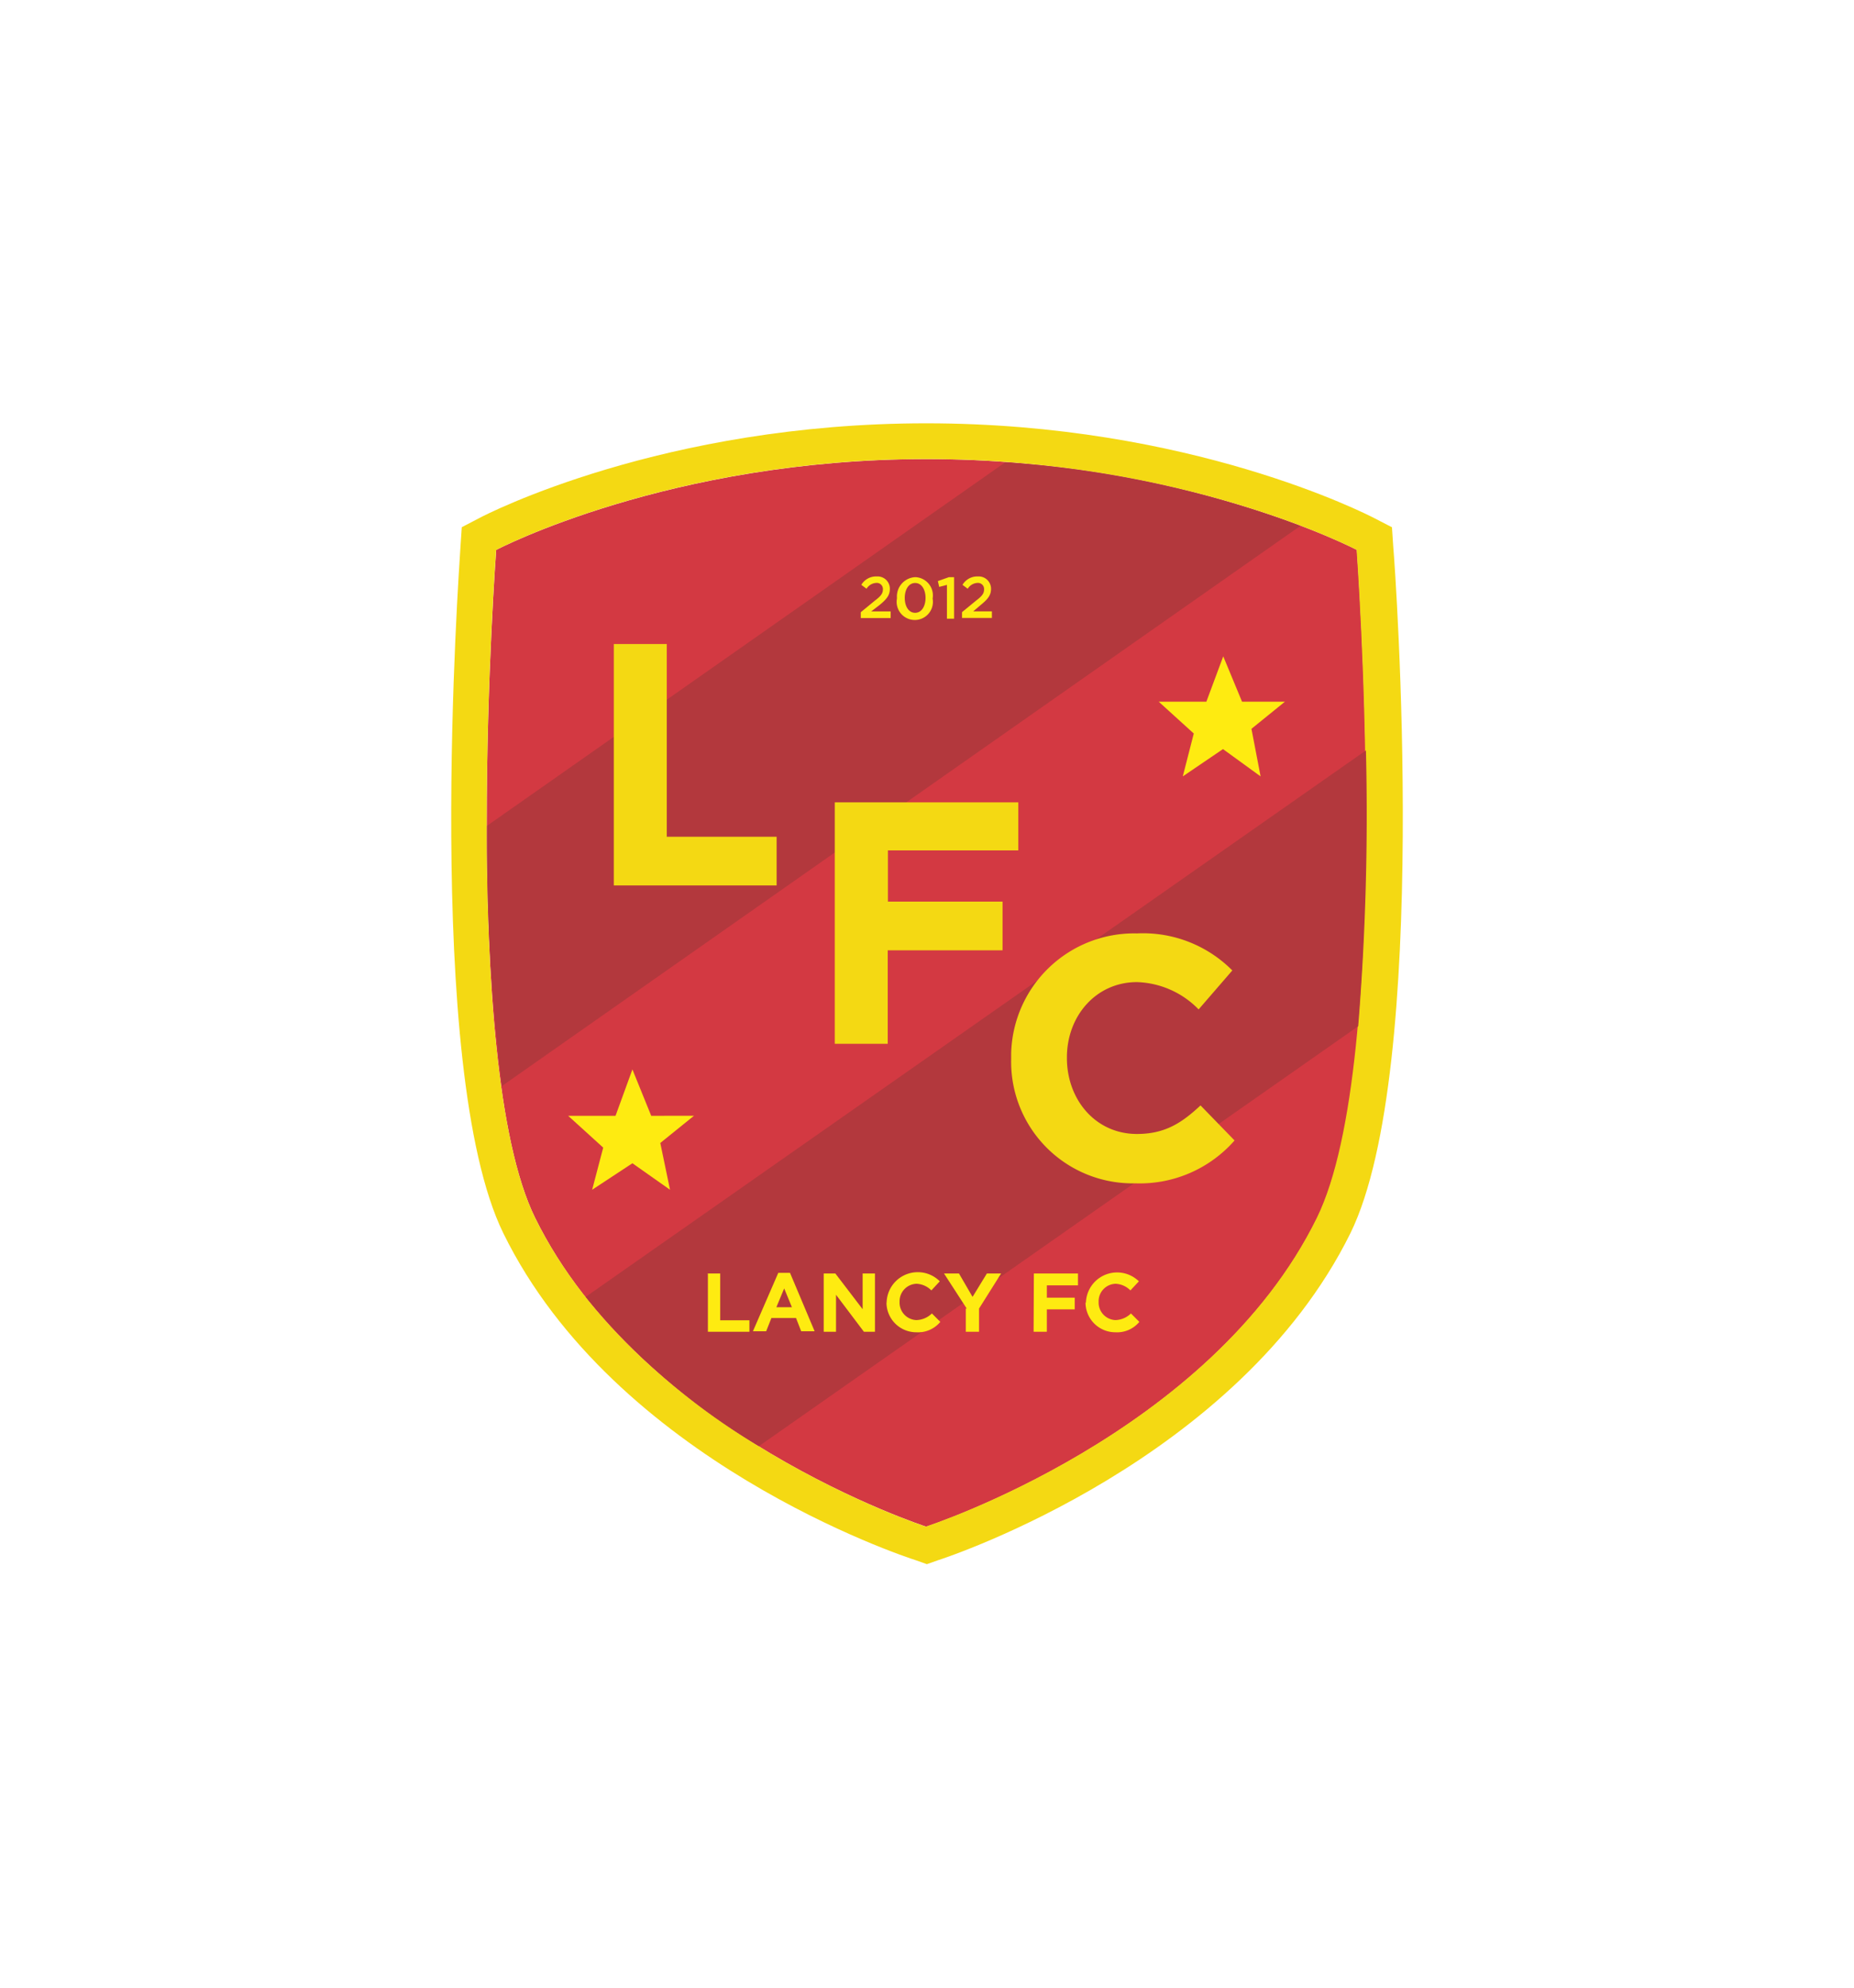
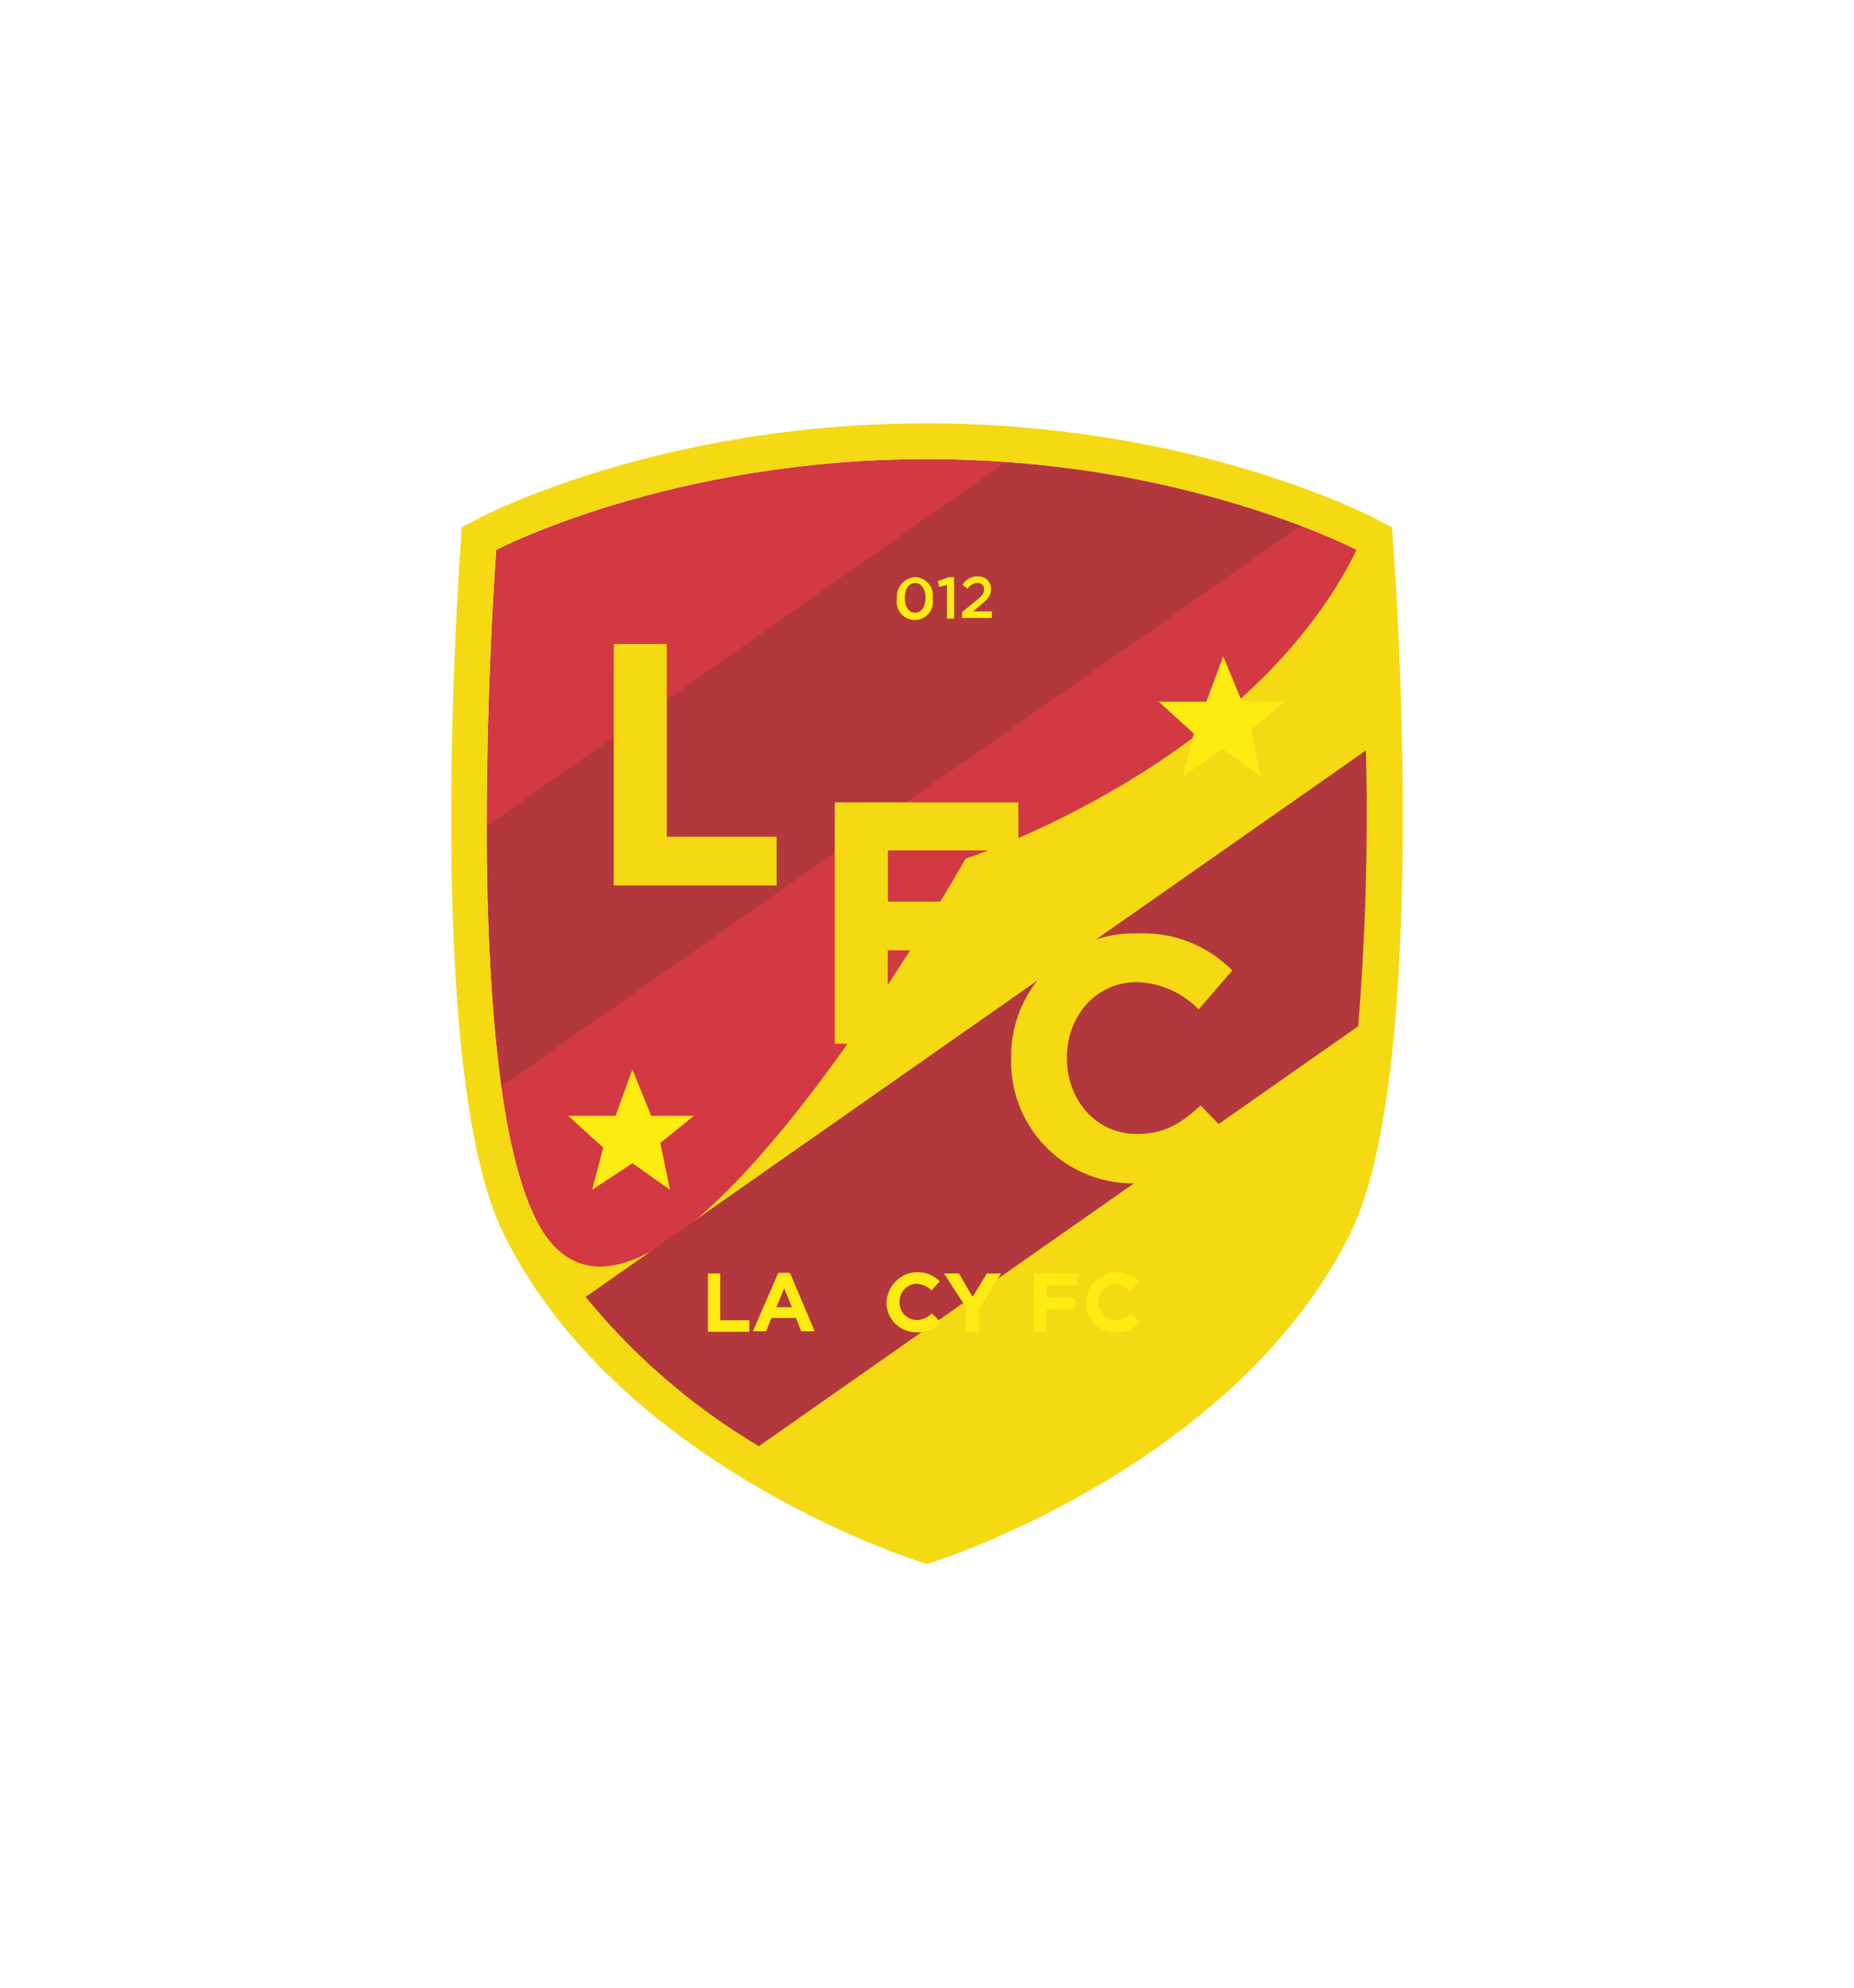
<svg xmlns="http://www.w3.org/2000/svg" id="Layer_1" data-name="Layer 1" viewBox="0 0 280 300">
  <defs>
    <style>.cls-1{fill:#d33942;}.cls-2{fill:#f4d913;}.cls-3{fill:#b3383d;}.cls-4{fill:#feeb11;}</style>
  </defs>
  <title>LANCY Logo</title>
  <path class="cls-1" d="M204.92,83s-26.15-13.71-65-13.71S74.94,83,74.94,83s-5.78,77.09,5.87,100.8c16.07,32.71,59.07,46.62,59.07,46.62s43-13.91,59.07-46.62C210.7,160.08,204.92,83,204.92,83Z" />
-   <path class="cls-2" d="M139.88,69.28c38.89,0,65,13.71,65,13.71s5.69,77-6,100.81c-16.06,32.71-59.06,46.61-59.06,46.61S97,216.51,80.81,183.8C69.16,160.08,74.93,83,74.93,83S101,69.28,139.88,69.28m0-5.39c-39.77,0-66.42,13.72-67.49,14.3l-2.65,1.38-.2,3c-.19,3.23-5.67,78.76,6.47,103.55,16.85,34.38,60.44,48.78,62.31,49.37l1.66.59,1.67-.59c1.86-.59,45.35-15.09,62.3-49.37,12.15-24.78,6.76-100.41,6.47-103.54l-.2-3-2.65-1.37C206.39,77.61,179.75,63.89,139.88,63.89Z" />
+   <path class="cls-2" d="M139.88,69.28c38.89,0,65,13.71,65,13.71c-16.06,32.71-59.06,46.61-59.06,46.61S97,216.51,80.81,183.8C69.16,160.08,74.93,83,74.93,83S101,69.28,139.88,69.28m0-5.39c-39.77,0-66.42,13.72-67.49,14.3l-2.65,1.38-.2,3c-.19,3.23-5.67,78.76,6.47,103.55,16.85,34.38,60.44,48.78,62.31,49.37l1.66.59,1.67-.59c1.86-.59,45.35-15.09,62.3-49.37,12.15-24.78,6.76-100.41,6.47-103.54l-.2-3-2.65-1.37C206.39,77.61,179.75,63.89,139.88,63.89Z" />
  <path class="cls-3" d="M151.83,69.77,73.56,124.63a296.24,296.24,0,0,0,2.26,39.27L196.39,79.37A156.46,156.46,0,0,0,151.83,69.77Z" />
  <path class="cls-3" d="M206.29,113.26,88.45,195.74a99.59,99.59,0,0,0,26.16,22.53l90.51-63.38A396,396,0,0,0,206.29,113.26Z" />
  <path class="cls-4" d="M194.05,105.91h-6.47l-2.84-6.85-2.55,6.85H175l5.29,4.8-1.66,6.47,6.07-4.12,5.68,4.12L189,110Z" />
  <path class="cls-4" d="M98.35,168.41l-2.84-7-2.55,7H85.81l5.29,4.8-1.67,6.36,6.08-4,5.68,4-1.47-7.06,5.09-4.11Z" />
  <path class="cls-2" d="M181.31,166.84c-2.84,2.65-5.38,4.31-9.6,4.31-6.27,0-10.58-5.19-10.58-11.46v-.1c0-6.26,4.41-11.36,10.58-11.36a13.55,13.55,0,0,1,9.31,4.12l5.09-5.88a19,19,0,0,0-14.4-5.59,18.58,18.58,0,0,0-19,18.14v.87a18.35,18.35,0,0,0,18,18.71h.74a19.06,19.06,0,0,0,15-6.47Z" />
  <path class="cls-2" d="M134.1,128.35h19.69V121.1H126.07v36.44h8V143.43h17.34v-7.35H134.1Z" />
  <path class="cls-2" d="M100.7,97.2h-8v36.44h24.59v-7.35H100.7Z" />
  <path class="cls-4" d="M106.77,192.21h2v7.06h4.41V201h-6.27v-8.82Z" />
  <path class="cls-4" d="M117.54,192.11h1.77l3.72,8.82H121l-.78-2h-3.72l-.79,2h-2Zm2.06,5.19-1.17-2.84-1.18,2.84Z" />
-   <path class="cls-4" d="M124.4,192.21h1.76l4.12,5.39v-5.39h1.86V201h-1.67l-4.21-5.58V201H124.4Z" />
  <path class="cls-4" d="M133.9,196.62h0a4.7,4.7,0,0,1,4.79-4.61,4.65,4.65,0,0,1,3.24,1.38l-1.27,1.37a3.34,3.34,0,0,0-2.25-1,2.64,2.64,0,0,0-2.55,2.73h0a2.64,2.64,0,0,0,2.53,2.75h0a3.49,3.49,0,0,0,2.35-1l1.27,1.27a4.37,4.37,0,0,1-3.62,1.57,4.5,4.5,0,0,1-4.51-4.48Z" />
  <path class="cls-4" d="M146,197.5l-3.43-5.29h2.26l2.05,3.53,2.16-3.53h2.15l-3.33,5.29V201h-2V197.5Z" />
  <path class="cls-4" d="M156.14,192.21h6.66V194h-4.7v1.86h4.21v1.76H158.1V201h-2Z" />
  <path class="cls-4" d="M164,196.62h0a4.71,4.71,0,0,1,8-3.23l-1.28,1.37a3.34,3.34,0,0,0-2.25-1,2.64,2.64,0,0,0-2.55,2.73h0a2.65,2.65,0,0,0,2.53,2.75h0a3.49,3.49,0,0,0,2.35-1l1.27,1.27a4.37,4.37,0,0,1-3.62,1.57,4.5,4.5,0,0,1-4.51-4.48Z" />
-   <path class="cls-4" d="M132.83,91.32c1.07-.88,1.56-1.47,1.56-2.45A1.85,1.85,0,0,0,132.55,87h-.21a2.6,2.6,0,0,0-2.26,1.27l.79.59a1.81,1.81,0,0,1,1.47-.88.92.92,0,0,1,1,.87.2.2,0,0,1,0,.11c0,.59-.29,1-1.17,1.66L130,92.4v.88h4.51v-1h-2.94Z" />
  <path class="cls-4" d="M138.21,87.11a2.92,2.92,0,0,0-2.75,3.1.57.57,0,0,0,0,.13,2.74,2.74,0,1,0,5.39,0,2.76,2.76,0,0,0-2.24-3.19A1.9,1.9,0,0,0,138.21,87.11Zm0,5.38c-1,0-1.57-1-1.57-2.25s.59-2.25,1.57-2.25,1.57,1,1.57,2.25S139.19,92.49,138.21,92.49Z" />
  <path class="cls-4" d="M141.64,87.7l.2.88,1.17-.3v5.1h1.08V87.11h-.78Z" />
  <path class="cls-4" d="M146.83,92.4l1.27-1.08c1.08-.88,1.57-1.47,1.57-2.45A1.86,1.86,0,0,0,147.83,87h-.21a2.6,2.6,0,0,0-2.26,1.27l.79.59a1.81,1.81,0,0,1,1.47-.88.92.92,0,0,1,1,.87.2.2,0,0,1,0,.11c0,.59-.29,1-1.17,1.66l-2.16,1.77v.88h4.51v-1h-2.94Z" />
</svg>